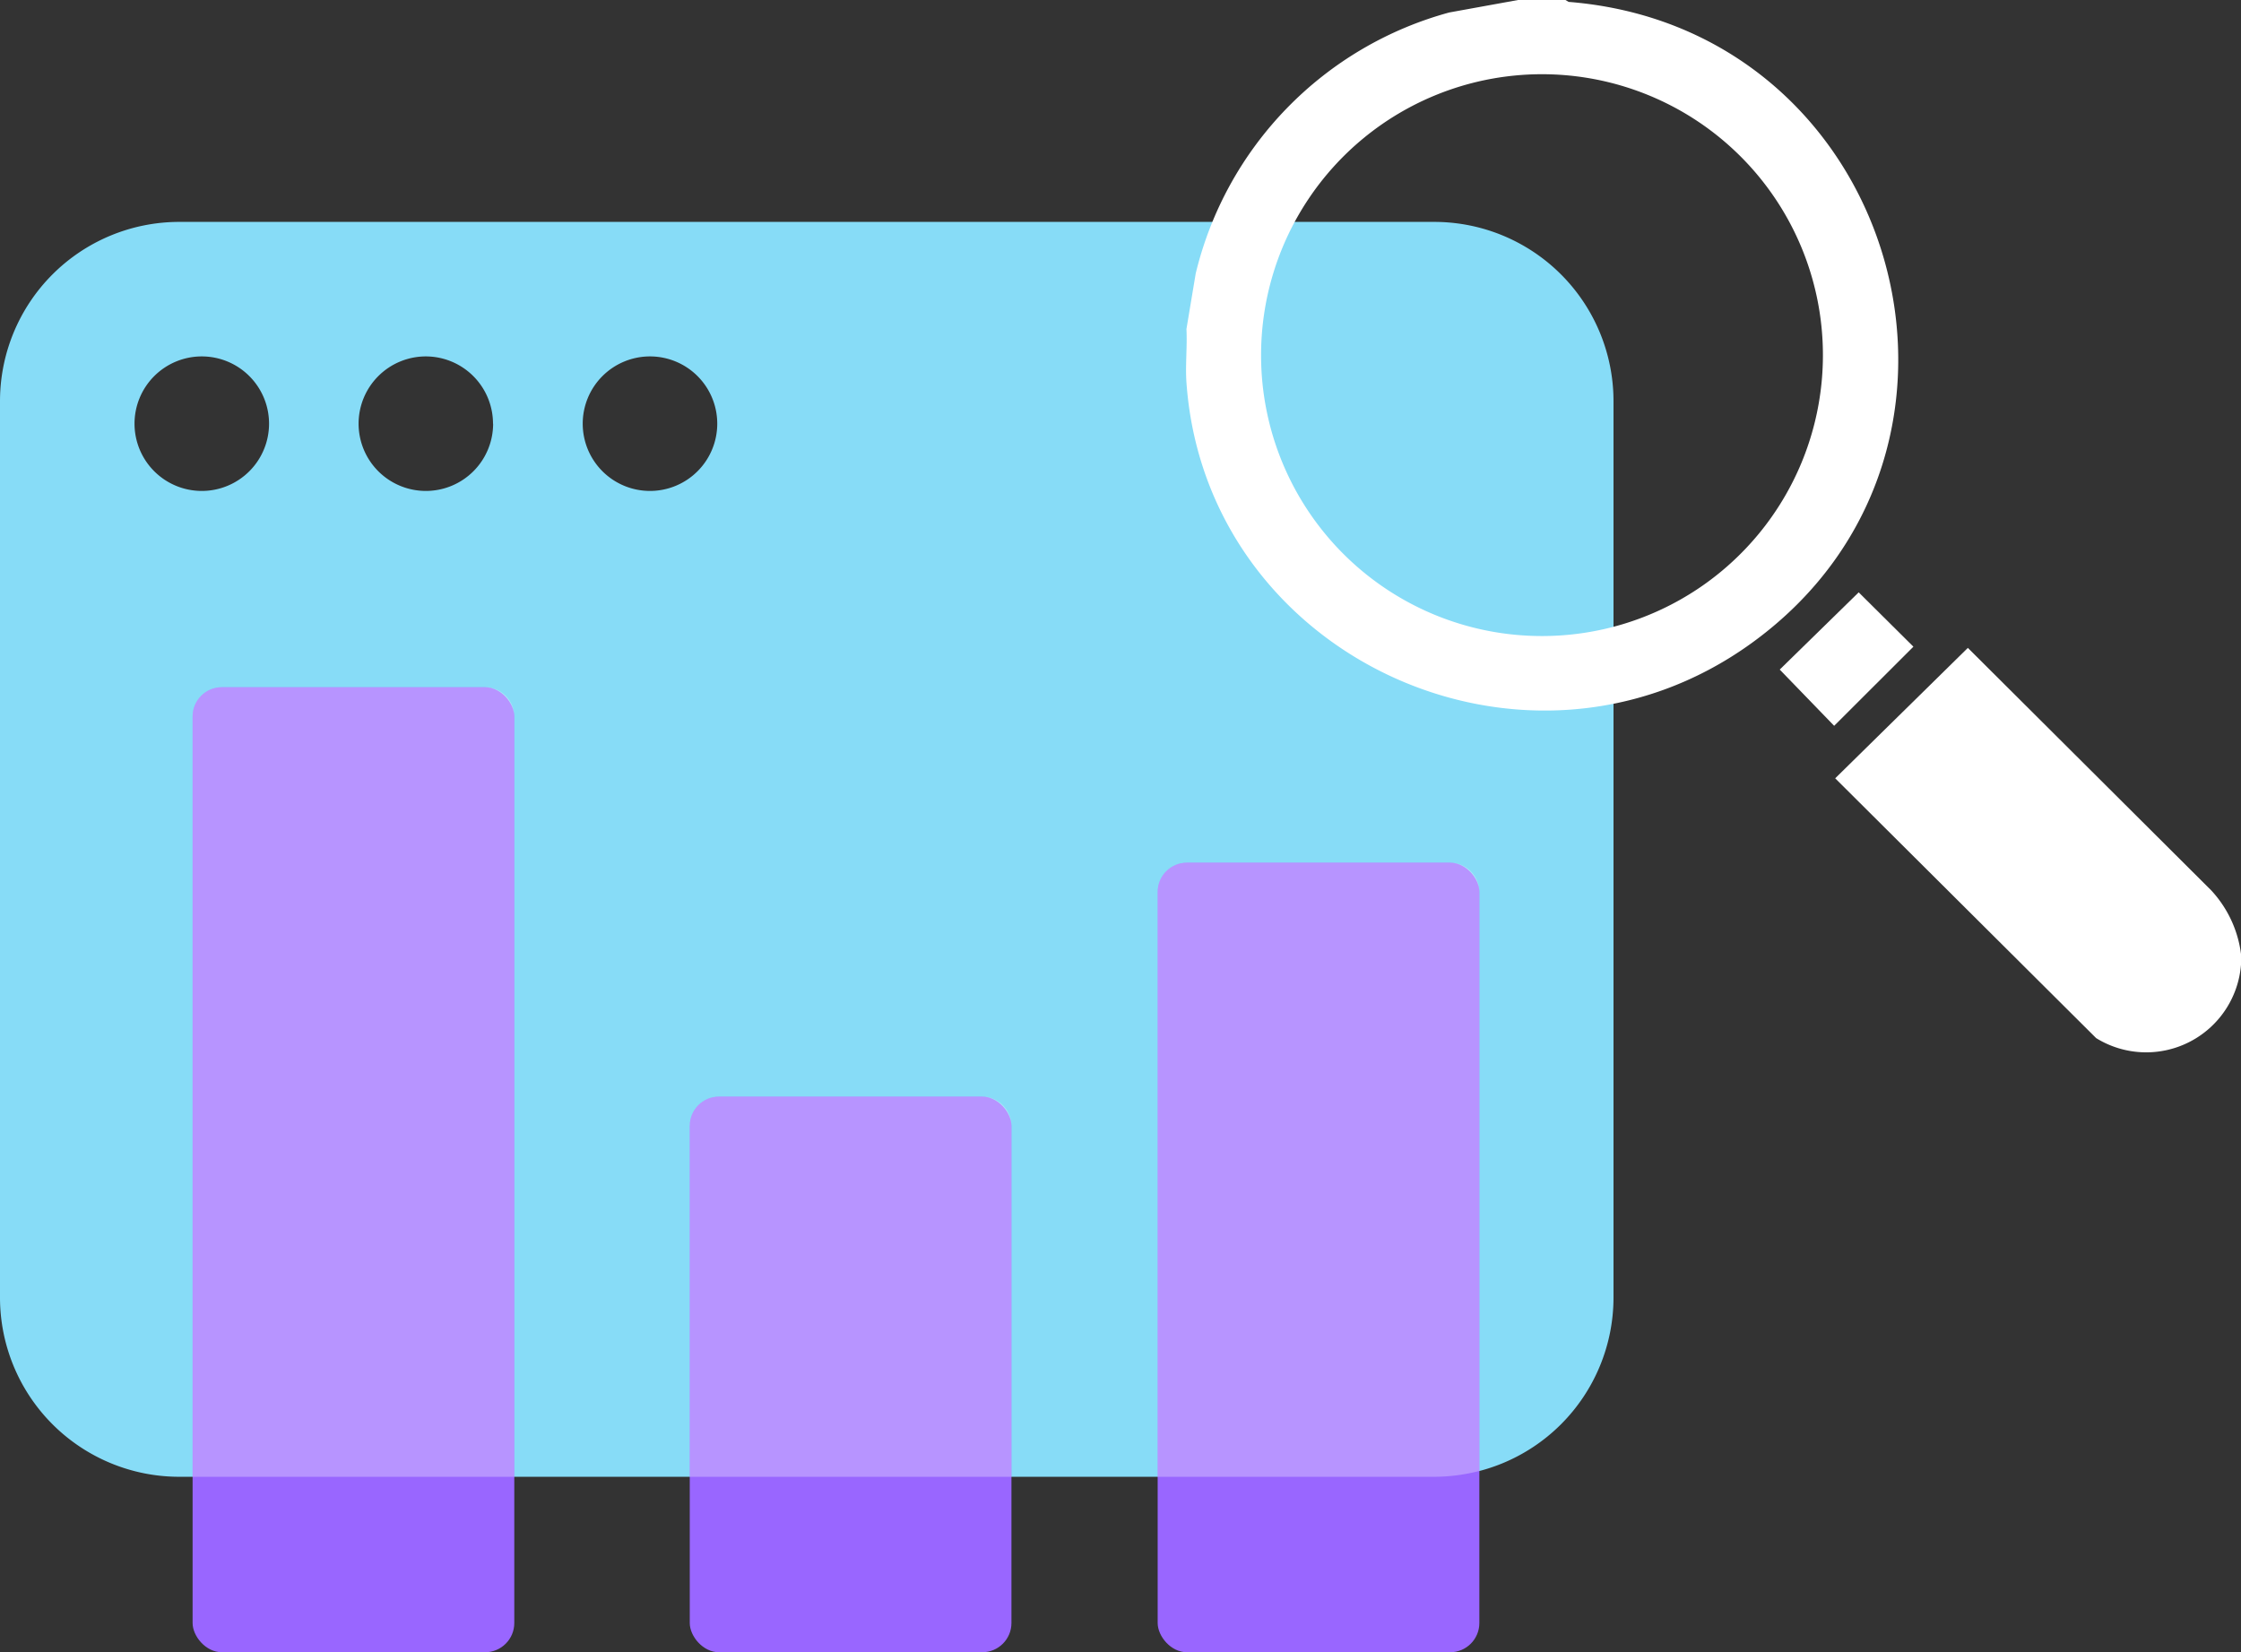
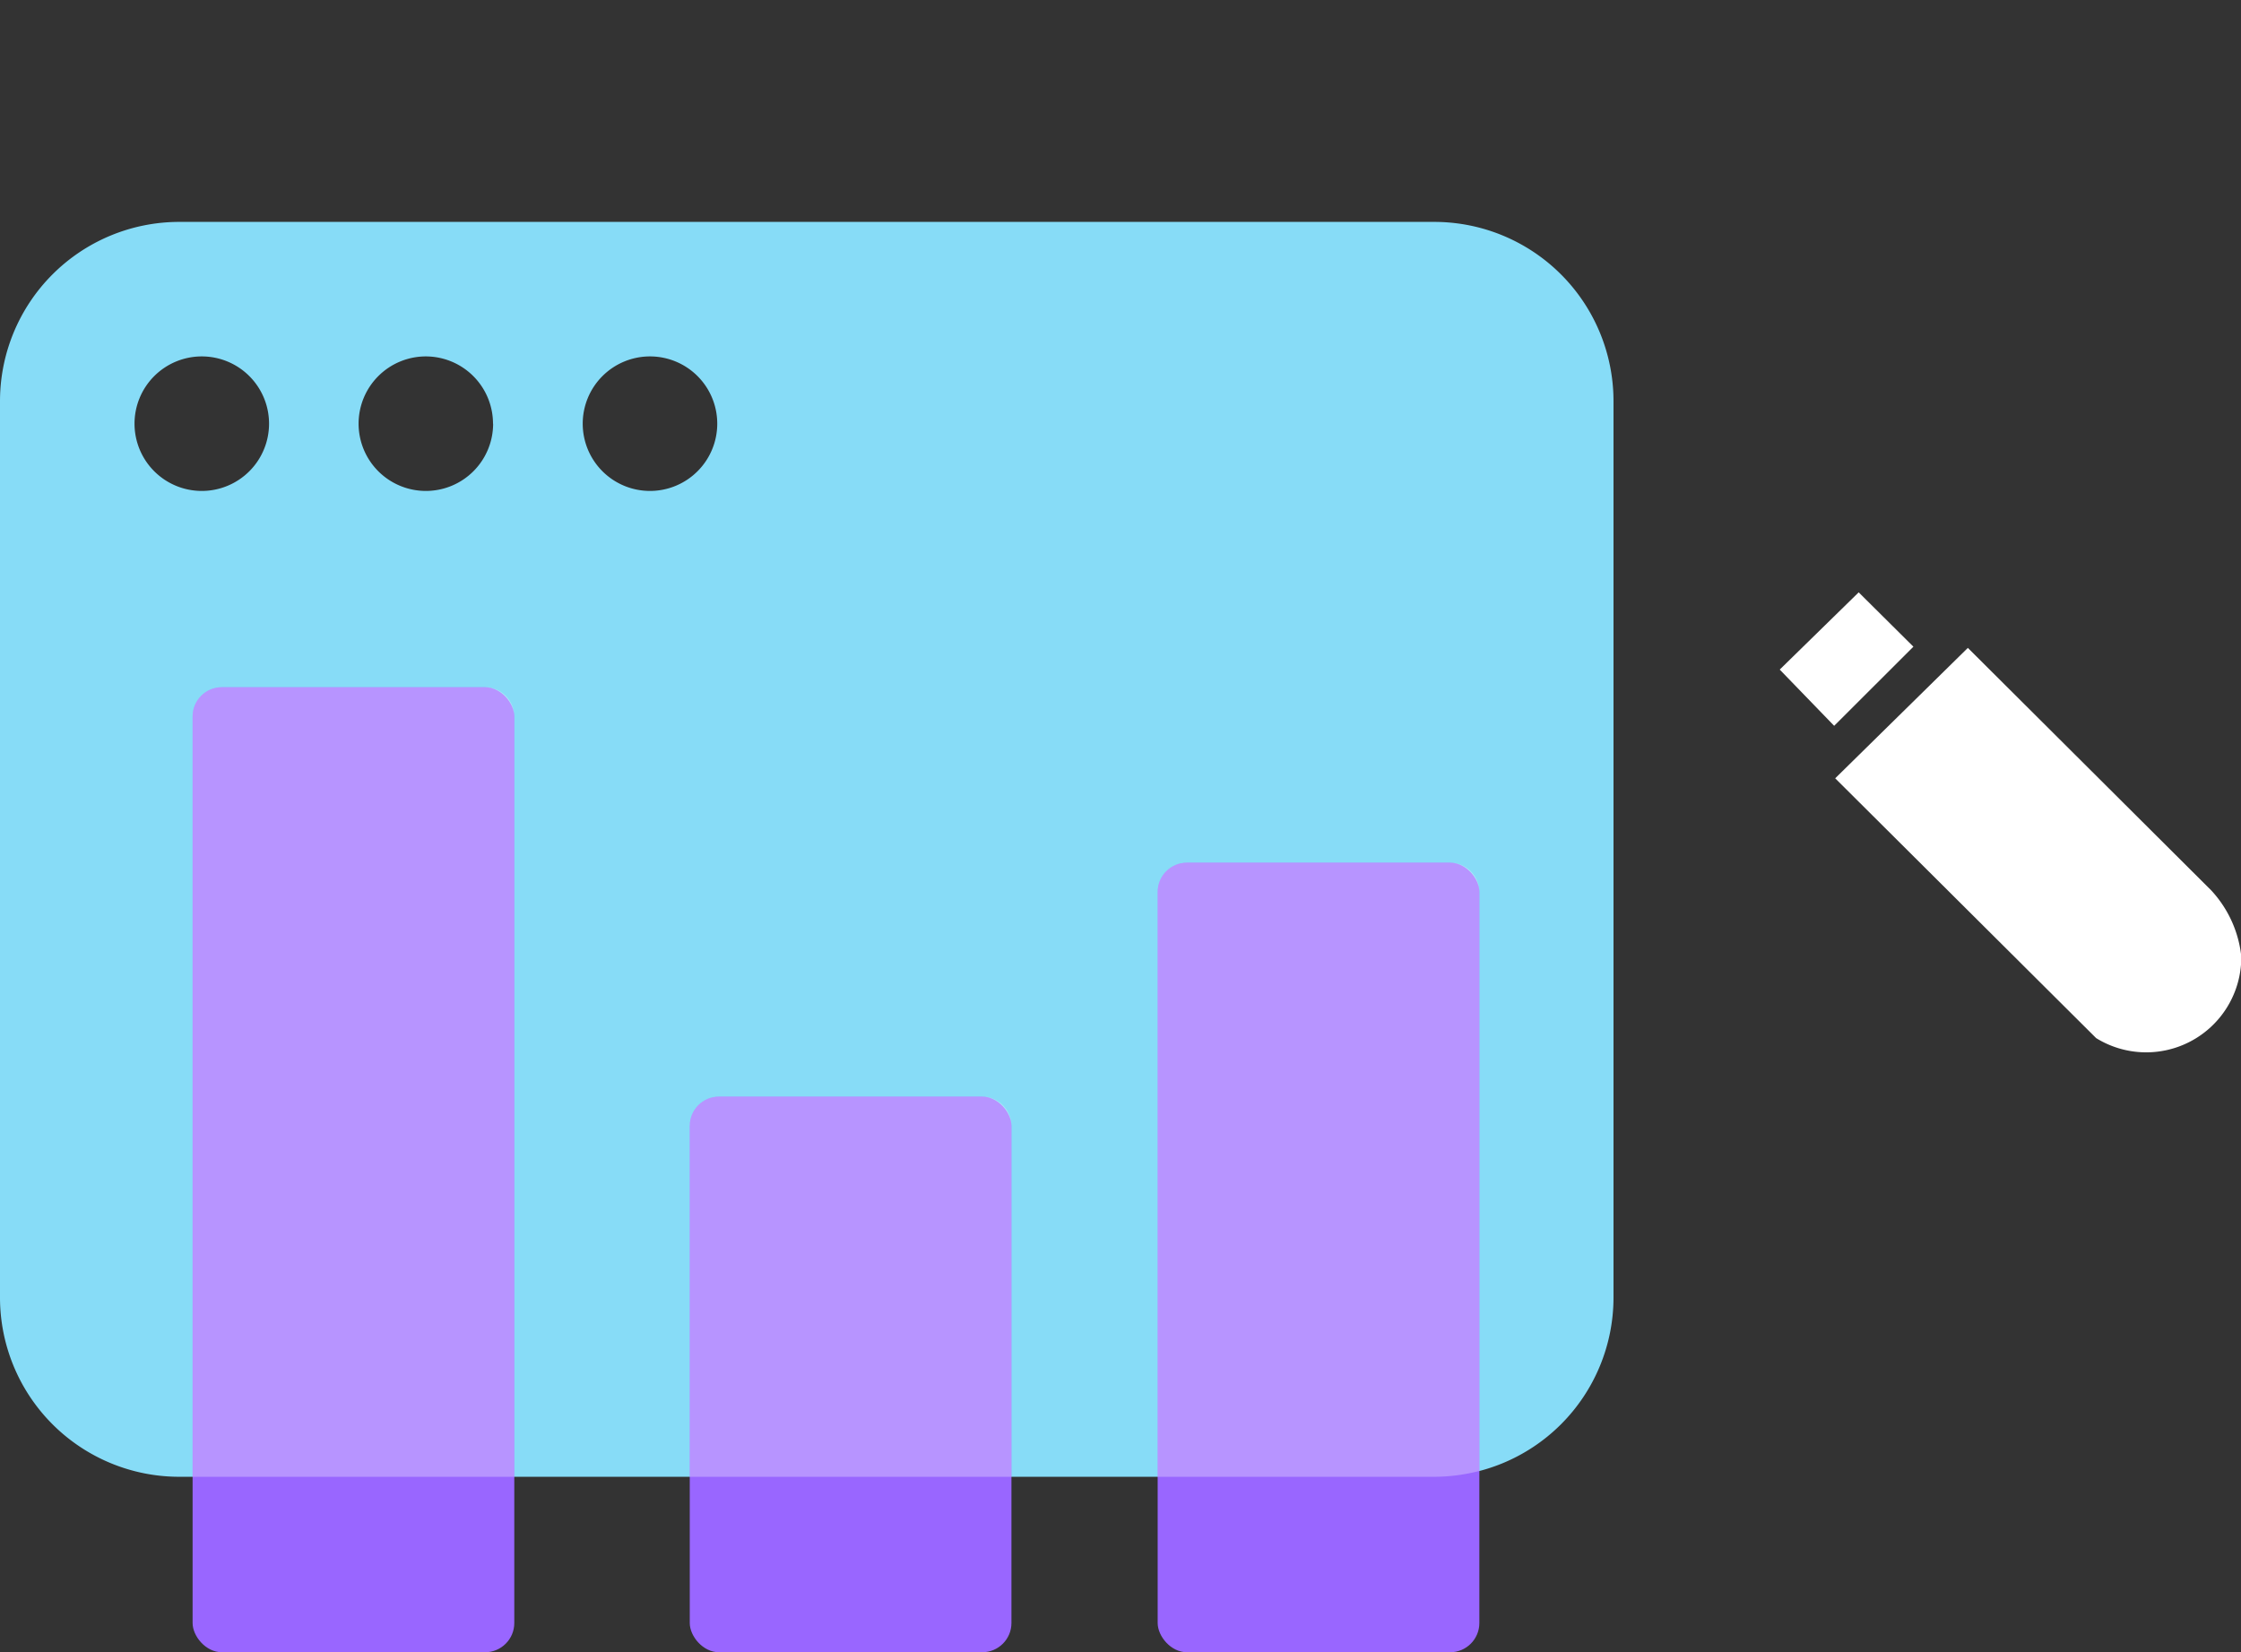
<svg xmlns="http://www.w3.org/2000/svg" width="76.63" height="56.5" viewBox="0 0 76.63 56.5">
  <rect x="0" y="0" width="76.63" height="56.5" fill="#333333" stroke="none" />
  <g id="Groupe_969" data-name="Groupe 969" transform="translate(-8972.414 1090.5)">
    <path id="Tracé_6266" data-name="Tracé 6266" d="M6.13,2A6.13,6.13,0,0,0,0,8.13V38.782a6.13,6.13,0,0,0,6.13,6.13H49.043a6.13,6.13,0,0,0,6.13-6.13V8.13A6.13,6.13,0,0,0,49.043,2ZM6.9,11.2A2.3,2.3,0,1,0,4.6,8.9,2.3,2.3,0,0,0,6.9,11.2Zm9.962-2.3a2.3,2.3,0,1,1-2.3-2.3A2.3,2.3,0,0,1,16.858,8.9Zm5.364,2.3a2.3,2.3,0,1,0-2.3-2.3A2.3,2.3,0,0,0,22.223,11.2Z" transform="translate(8972.414 -1084.912)" fill="#87dcf7" fill-rule="evenodd" />
    <g id="Groupe_1118" data-name="Groupe 1118">
      <rect id="Rectangle_857" data-name="Rectangle 857" width="11" height="33" rx="1" transform="translate(8979 -1067)" fill="#96f" />
      <rect id="Rectangle_858" data-name="Rectangle 858" width="11" height="19" rx="1" transform="translate(8996 -1053)" fill="#96f" />
      <rect id="Rectangle_930" data-name="Rectangle 930" width="11" height="27" rx="1" transform="translate(9012 -1061)" fill="#96f" />
    </g>
    <g id="Groupe_1117" data-name="Groupe 1117" transform="translate(9012.973 -1090.5)">
-       <path id="Tracé_6498" data-name="Tracé 6498" d="M157.4,0l-2.354.427a12.222,12.222,0,0,0-8.668,8.924l-.317,1.9c.031.6-.042,1.235,0,1.828.667,9.412,11.647,14.459,19.319,8.917,9.137-6.6,5.062-21.028-6.249-21.931L159.022,0Zm-8.787,12.159a9.606,9.606,0,1,1,9.606,9.591,9.6,9.6,0,0,1-9.606-9.591" transform="translate(-146.05)" fill="#fff" />
      <path id="Tracé_6499" data-name="Tracé 6499" d="M13.877,286.581a3.933,3.933,0,0,0-1.02-2.181l-8.321-8.291L0,280.569l8.923,8.884a3.252,3.252,0,0,0,4.954-2.52Z" transform="translate(22.195 -253.954)" fill="#fff" />
      <path id="Tracé_6501" data-name="Tracé 6501" d="M142.27,252.452l-2.7,2.641,1.861,1.923,2.71-2.706Z" transform="translate(-119.272 -232.196)" fill="#fff" />
    </g>
    <path id="Intersection_70" data-name="Intersection 70" d="M2477.292,429.913v-20a1,1,0,0,1,1-1h9a1,1,0,0,1,1,1v19.8a6.139,6.139,0,0,1-1.543.2Zm-16,0v-12a1,1,0,0,1,1-1h9a1,1,0,0,1,1,1v12Zm-17,0v-26a1,1,0,0,1,1-1h9a1,1,0,0,1,1,1v26Z" transform="translate(6534.707 -1469.913)" fill="#fff" opacity="0.3" />
  </g>
</svg>